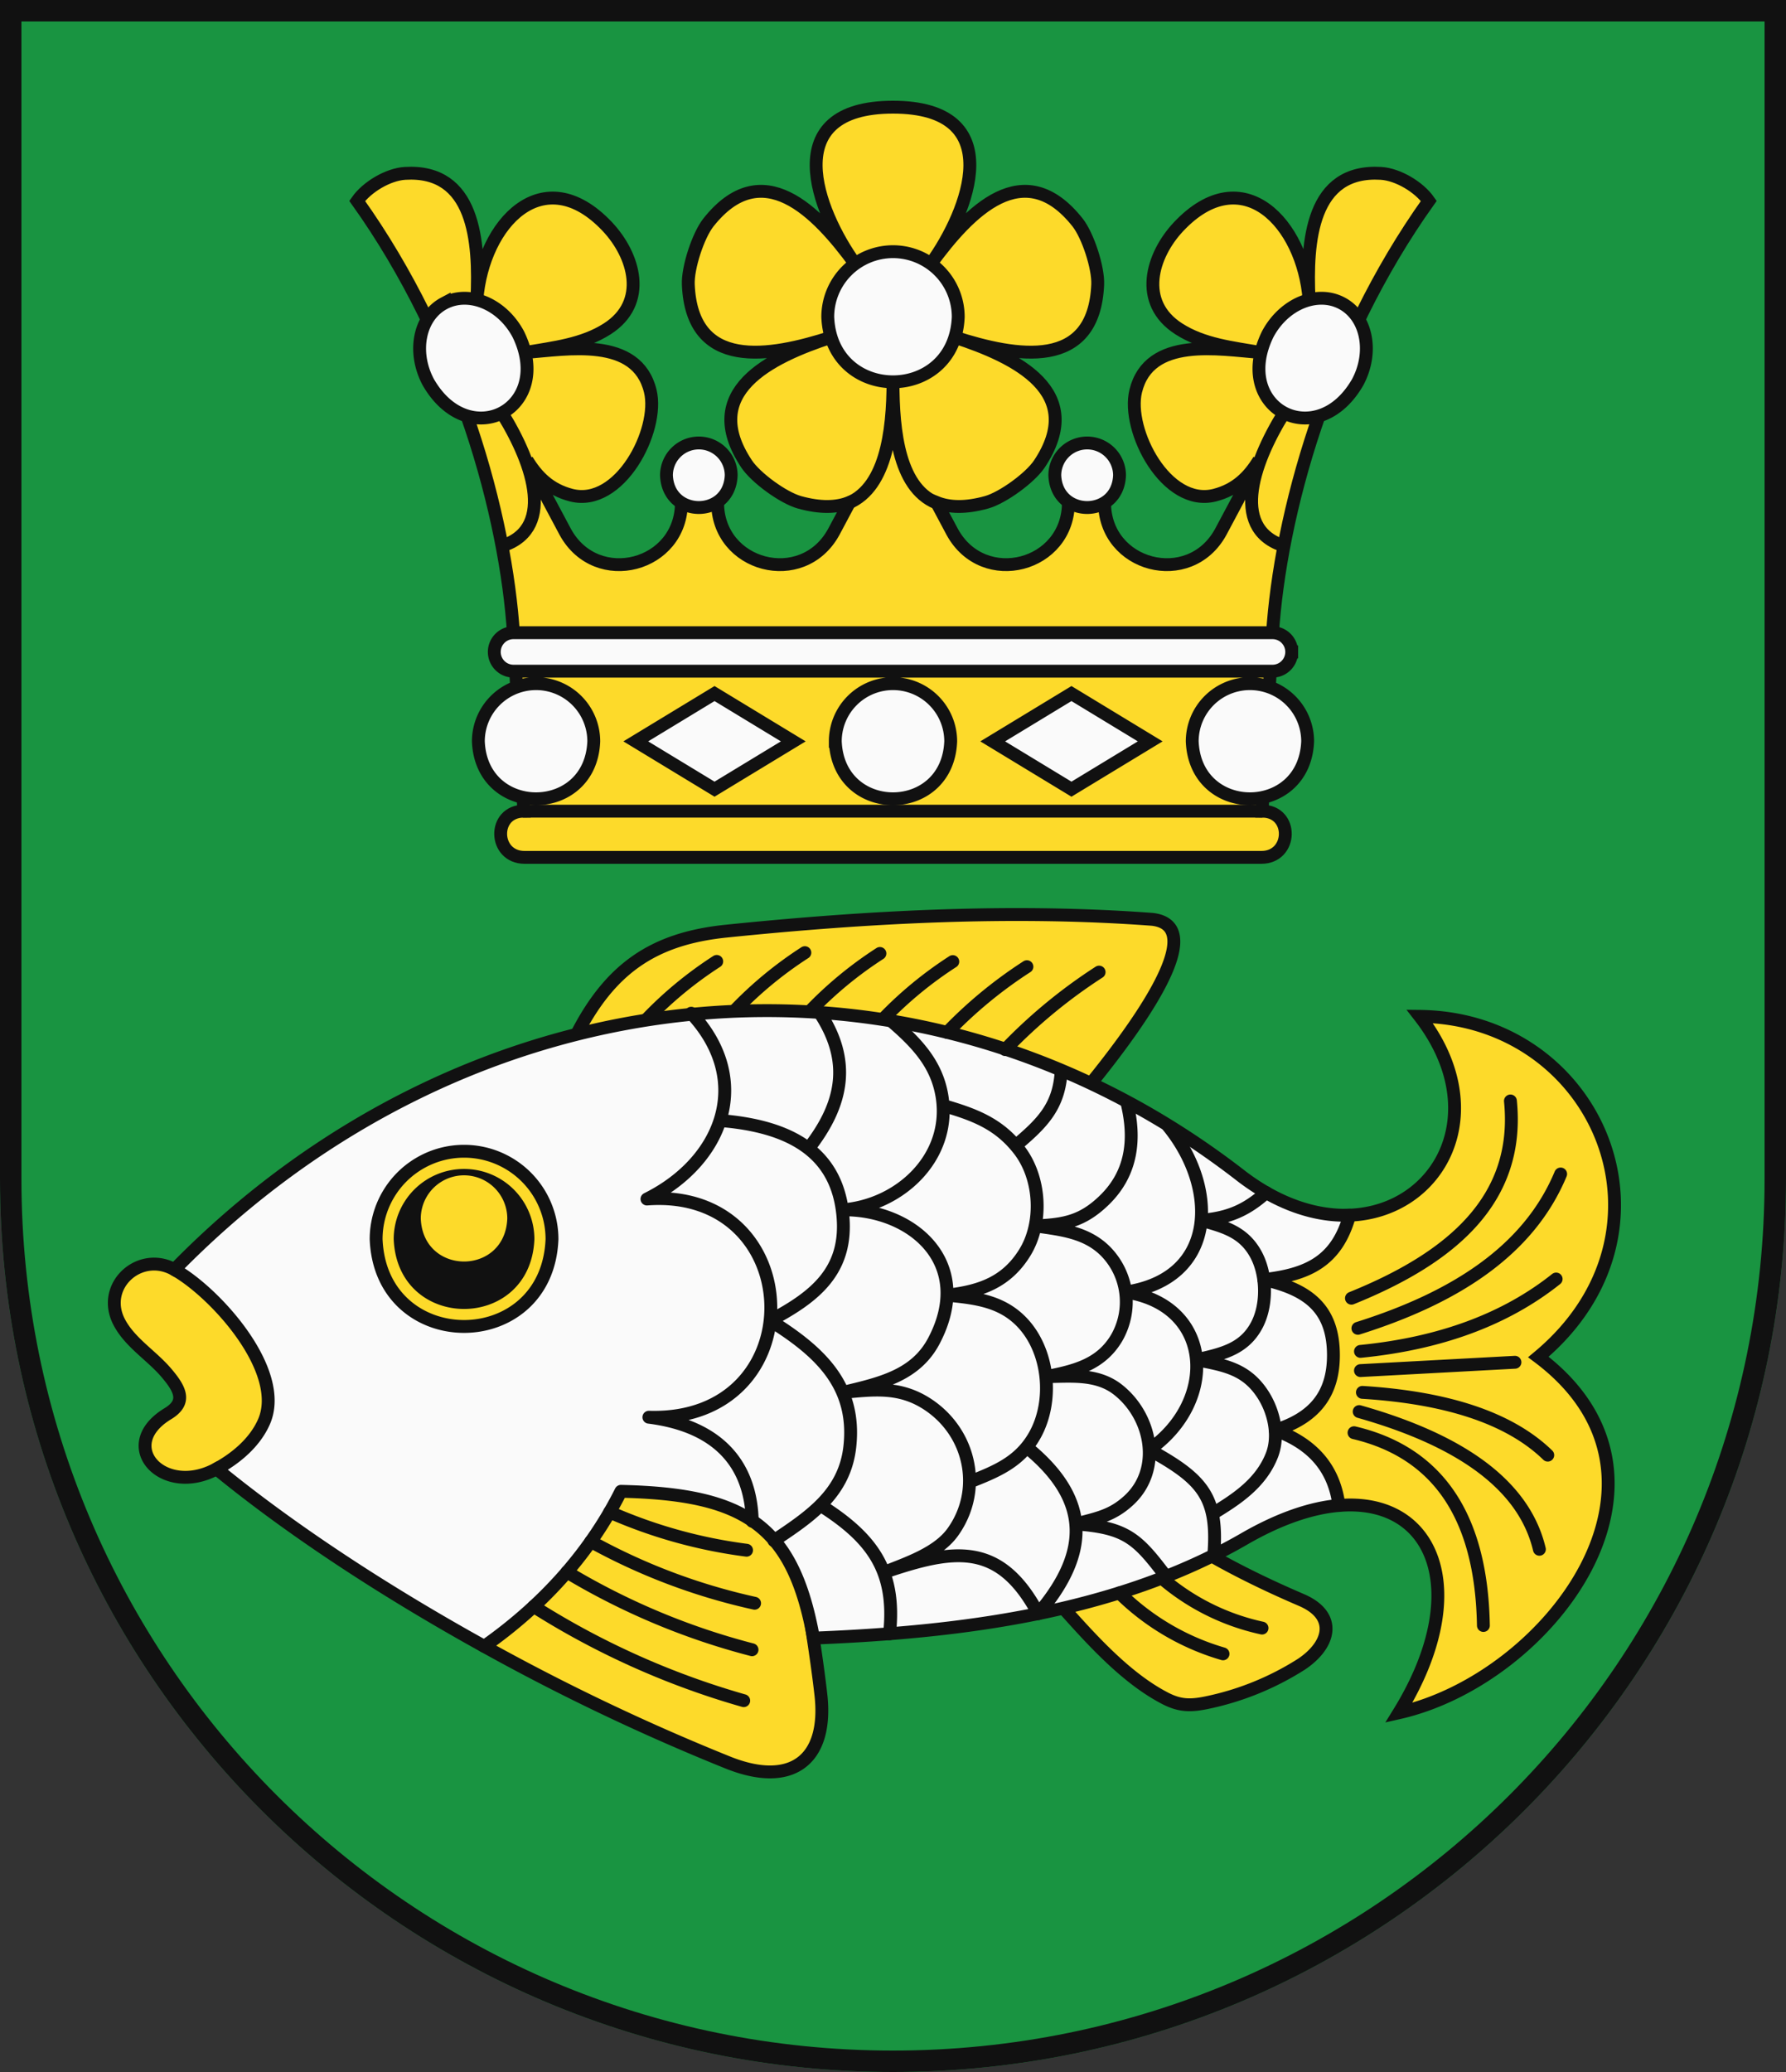
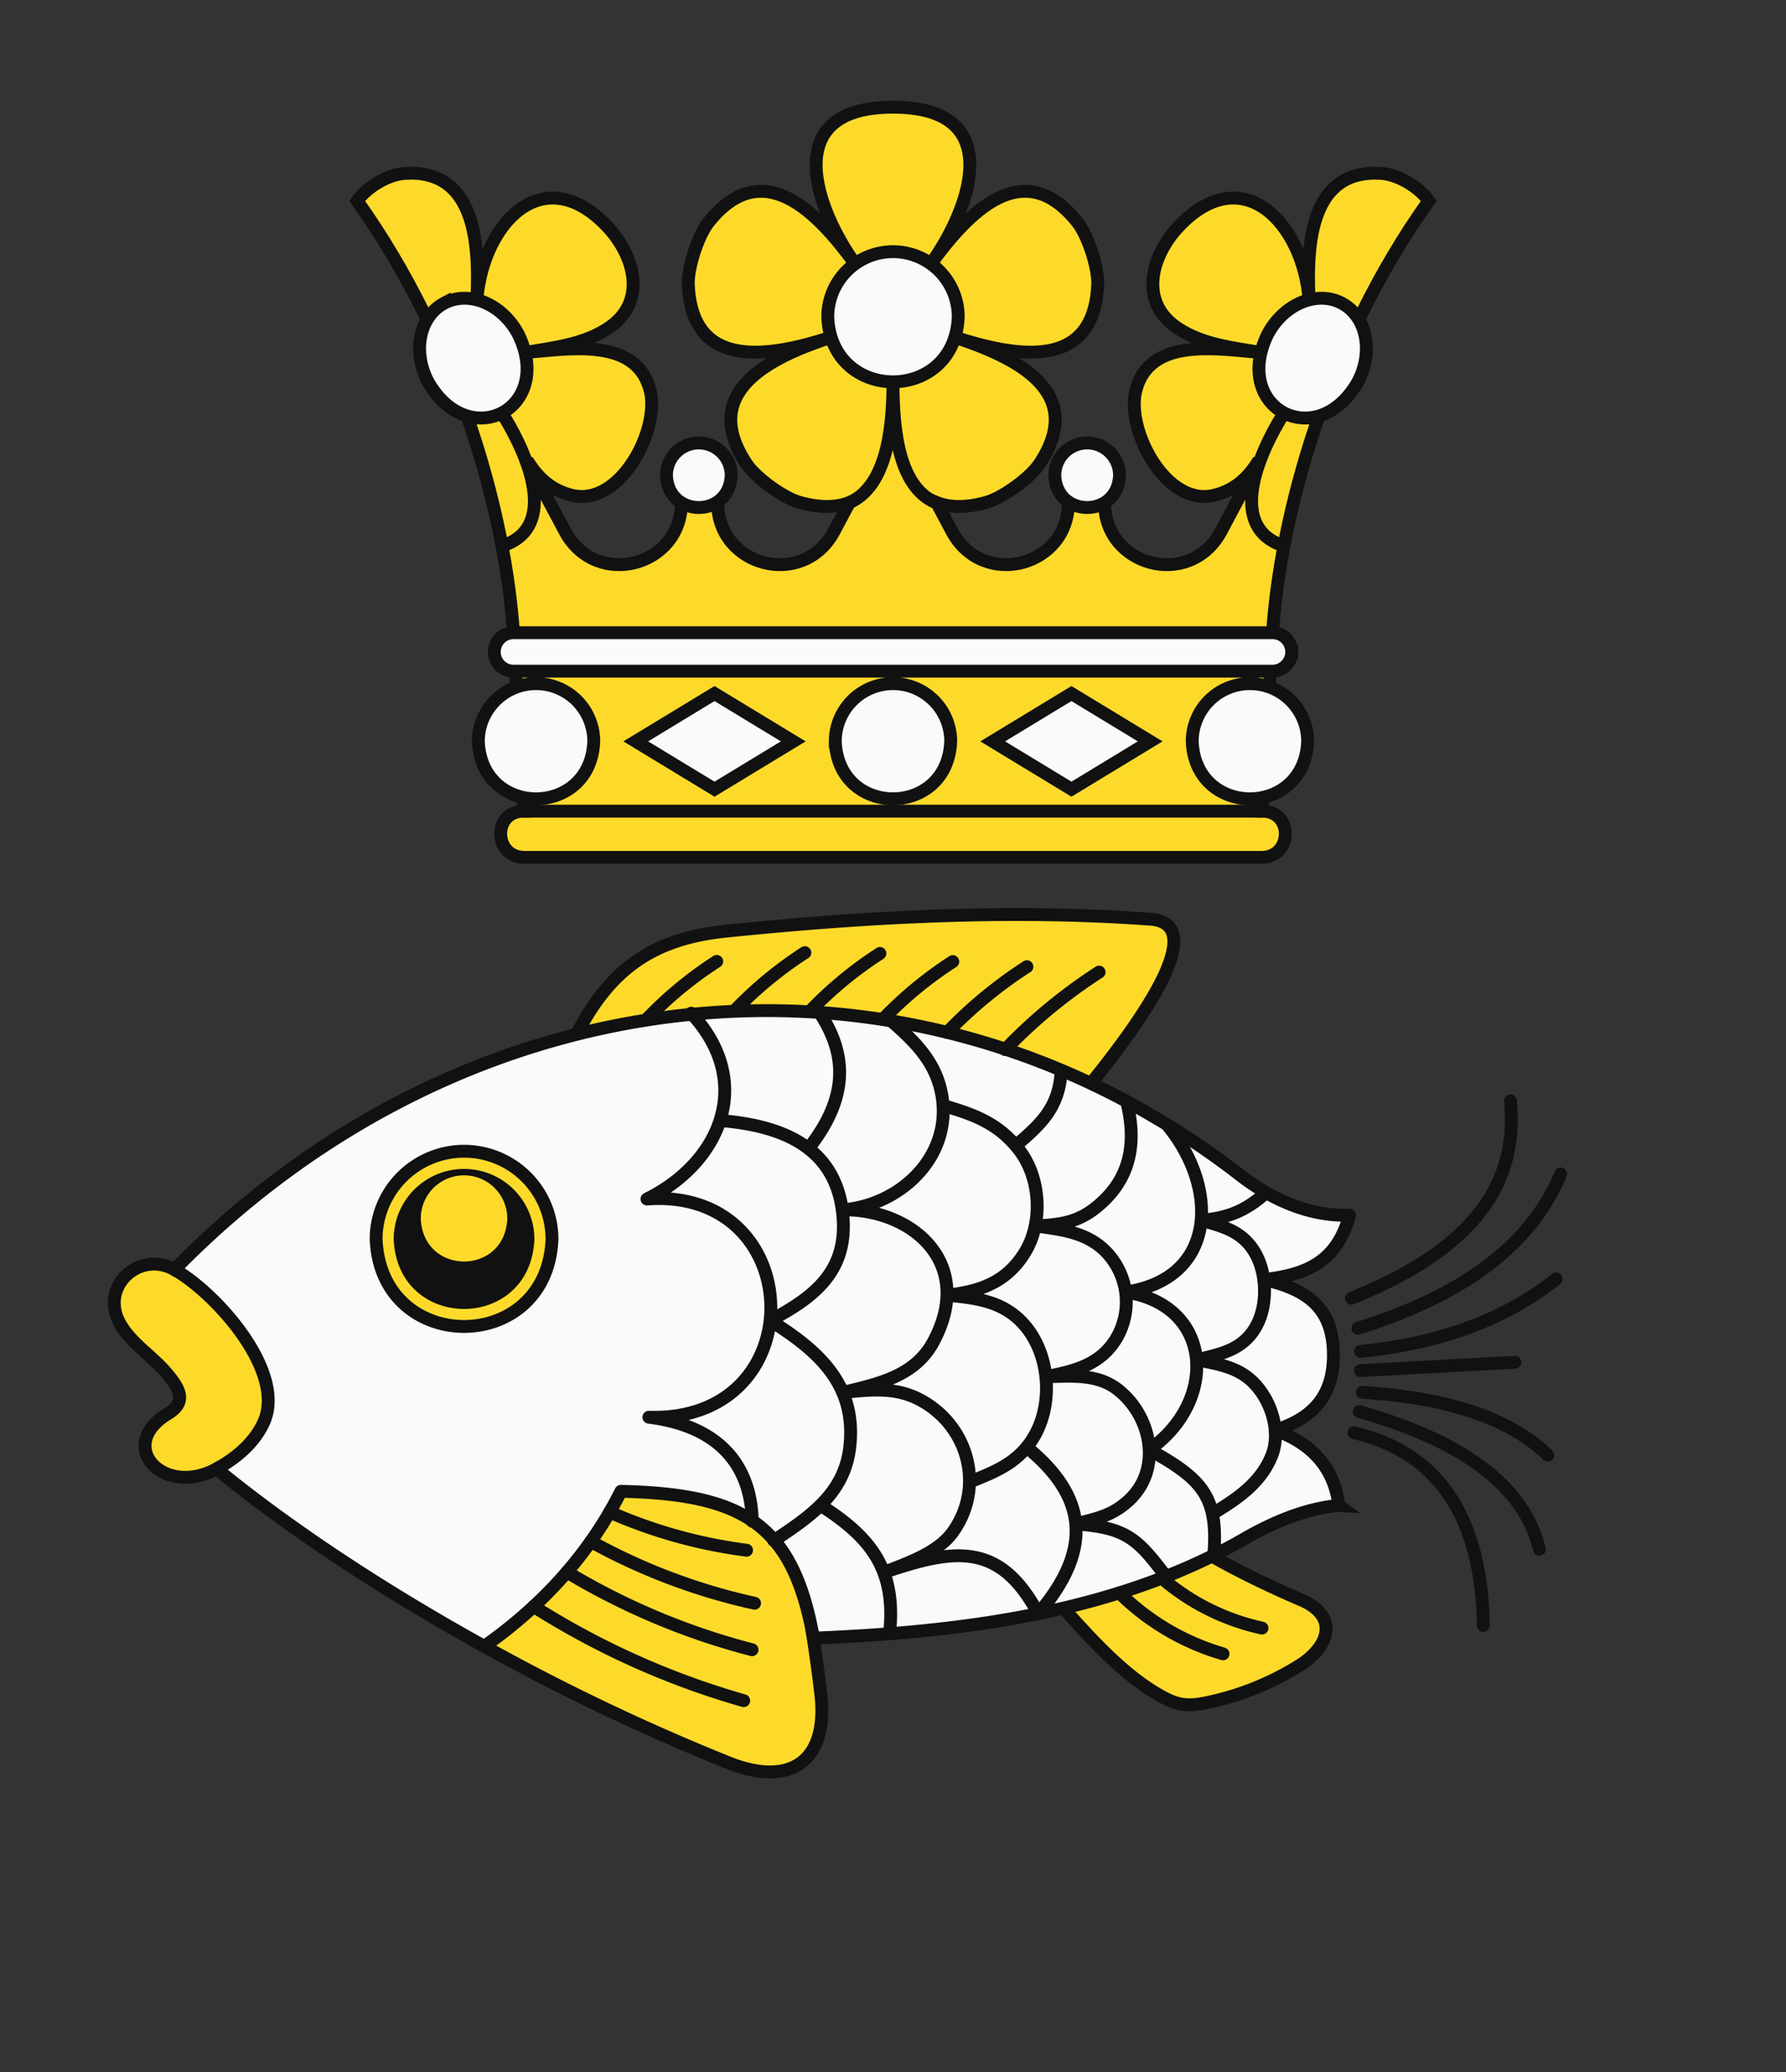
<svg xmlns="http://www.w3.org/2000/svg" width="500" height="580">
  <rect width="100%" height="100%" fill="#333333" stroke="none" />
-   <path d="M500 330V0H0v330c0 138.071 111.929 250 250 250s250-111.929 250-250Z" fill="#199441" />
  <g stroke="#111" stroke-width="3.6">
-     <path d="M268.944 343.165c8.238-7.155 80.7-82.643 53.676-85.815-39.386-2.948-80.11-.715-119.317 3.3-20.38 2.088-32.609 10.45-42.237 29.61L48.828 355.387c-9.7-5.468-20.862 4.615-15.379 14.847 3.042 5.674 8.967 9.178 13.1 14.027 3.995 4.686 5.747 8.254.427 11.477-14.71 8.915-1.279 23.546 13.653 15.426l74.935 49.684a608.674 608.674 0 0 0 68.39 32.6c17.712 7.034 27.928-.82 25.857-19.073-1.35-11.9-3.952-27.108-3.952-27.108l71.863 2.9c8.038 8.986 17.624 19.646 28.51 25.256 4.026 2.074 6.976 2.115 11.318 1.251a79.168 79.168 0 0 0 26.827-10.844c8.125-5.445 10.107-13.577 0-17.934-9.012-3.885-34.384-15.029-49.7-30.052l60.165 3.575c27.126-2.3 37.392 24.621 16.774 58.028 42.083-9.514 84.46-65.5 39.059-99.589 42.214-35.142 16.837-94.831-33.216-95.36 20.764 26.735 5.641 54.678-19.628 55.658Z" fill="#fdda2a" />
+     <path d="M268.944 343.165c8.238-7.155 80.7-82.643 53.676-85.815-39.386-2.948-80.11-.715-119.317 3.3-20.38 2.088-32.609 10.45-42.237 29.61L48.828 355.387c-9.7-5.468-20.862 4.615-15.379 14.847 3.042 5.674 8.967 9.178 13.1 14.027 3.995 4.686 5.747 8.254.427 11.477-14.71 8.915-1.279 23.546 13.653 15.426l74.935 49.684a608.674 608.674 0 0 0 68.39 32.6c17.712 7.034 27.928-.82 25.857-19.073-1.35-11.9-3.952-27.108-3.952-27.108l71.863 2.9c8.038 8.986 17.624 19.646 28.51 25.256 4.026 2.074 6.976 2.115 11.318 1.251a79.168 79.168 0 0 0 26.827-10.844c8.125-5.445 10.107-13.577 0-17.934-9.012-3.885-34.384-15.029-49.7-30.052l60.165 3.575Z" fill="#fdda2a" />
    <path d="M357 400.341c10.8-3.38 16.3-9.906 16.3-20.977 0-13.01-7.041-18.409-19.5-21.181 12.24-1.382 20.442-5.056 24.036-18.028-9.108.353-19.546-2.792-30.072-10.757-92.642-72.143-216.954-57.941-298.932 25.992 11.619 6.545 31.3 28.452 25.06 42.619-2.55 5.79-7.828 10.2-13.264 13.158 21.023 17.223 47.334 34.418 74.935 49.682 17.222-12.09 29.984-26.874 38.265-43.392 34.454.764 48.181 9.278 53.911 41.09 40.665-1.606 84.452-6.912 120.526-27.737 9.985-5.78 18.945-8.749 26.577-9.395-1.33-10.405-7.356-17.263-17.842-21.074Zm-251.7-53.463a24.617 24.617 0 0 1 49.234 0c-1.303 32.571-47.934 32.571-49.234 0Z" fill="#fafafa" stroke-linejoin="round" />
    <path d="M181.131 285.22a108.288 108.288 0 0 1 19.522-16.1m5.148 13.648a108.327 108.327 0 0 1 19.523-16.1m1.491 16.328a108.285 108.285 0 0 1 19.523-16.1m.878 18.377a108.327 108.327 0 0 1 19.523-16.1m-1.562 19.825a123.832 123.832 0 0 1 22.313-18.4m-6.076 23.21a145.842 145.842 0 0 1 26.286-21.695M149.407 449.689a224.431 224.431 0 0 0 58.8 26.367m-49.495-36.007a195.779 195.779 0 0 0 51.823 21.751M165.4 431.5a170.715 170.715 0 0 0 45.849 17.286m-40.564-25.514A138.664 138.664 0 0 0 209 433.943m116.264 7.81a63.666 63.666 0 0 0 28.047 13.983m-39.92-9.842a68.315 68.315 0 0 0 29 17.054m35.957-99.548c28.5-11.5 47.241-27.934 44.505-55.216m-42.7 63.642c27.192-8.552 47.823-21.743 56.756-43.2m-56.035 49.659q33.513-3.316 54.774-20.258m-54.777 25.633 43.246-2.331m-42.705 8.426c23.348 1.457 41.035 7.029 51.891 17.569m-52.792-12.191c29.991 8.478 46.4 21.46 50.45 38.544m-51.892-32.628q35.406 8.337 36.216 53.961M193.5 283.622c17.734 19.032 8.538 41.619-12.38 52.012 45.27-3.394 47 62.522.537 61.079 20.328 2.559 28.621 14.069 28.942 29.12m-9.037-112.173c16.8 1.366 32.356 6.99 34.362 26.158 1.659 15.853-7.794 23.2-20.33 29.825 13.963 8.692 24.195 18.191 22.318 35.3-1.444 13.169-11.173 19.567-21.251 26.319m12.58-148.109c9.3 13.83 6.8 25.962-2.894 38.352m22.965-35.89c7.055 6.086 13.082 12.076 14.481 21.73 2.414 16.763-11.949 30.14-28.008 31.32 19.329-.356 37.264 14.674 25.655 36.692-5.2 9.862-15.323 11.969-25.52 14.42 8.762-.839 16.016-1.781 23.786 3.323 12.014 7.89 15.517 23.88 7.059 35.731-4.241 5.942-12.891 8.757-19.318 11.335 19.436-6.6 32.345-8.87 43.211 11.549m-60.966-30.356c14.472 9.165 21.26 18.312 19.343 35.971m14.973-147.889c8.7 2.53 15.626 5.048 21.376 12.54 5.944 7.744 6.693 20.2 1.547 28.591-5.2 8.476-12.658 10.937-21.827 11.982 7.806.777 15.163 1.523 20.958 7.542 7.734 8.034 9.012 22.129 3.626 31.68-4.215 7.473-10.682 10.068-18.275 13.077m19.245 36.862c14.055-16.511 15.259-31.6-3.235-46.615m9.653-105.315c-.544 10-5.353 14.677-12.736 20.905m31.144-12.051c2.47 10.1 1.526 19.725-6.381 27.367-6.092 5.888-11.151 6.819-19.3 7.144 7.01 1.026 14.055 1.668 19.434 6.855a20.185 20.185 0 0 1 3.382 24.5c-4.492 7.59-11.854 9.3-19.827 10.854 7.014-.073 14.359-.959 20.233 3.683C322.5 396.533 325.364 411.4 316 420c-4.7 4.318-8.8 4.992-14.834 6.592 14.223 1.024 17.28 4.158 25.262 14.7m.634-126.017c14.264 17.527 13.547 42.679-11.943 46.4 24.723 3.737 25.847 30.744 6.6 44.126 14.947 8.265 19.414 13.162 18.09 29.537m14.654-101.5c-5.422 4.83-10.313 7.1-18.193 7.739 6.475 1.792 11.969 3.268 15.388 9.669 2.987 5.591 3.174 13.875.273 19.517-3.6 7-10 8.27-16.977 9.871 7.764 1.523 13.805 2.455 18.475 9.51 3.188 4.816 4.837 11.754 2.588 17.348-3.115 7.752-9.8 12.143-16.6 16.261" fill="none" stroke-linecap="round" stroke-linejoin="round" />
    <path d="M129.918 327.218a19.671 19.671 0 0 0-19.7 19.642c1.041 26.063 38.357 26.063 39.388 0a19.669 19.669 0 0 0-19.688-19.642ZM117.8 341.11a12.109 12.109 0 0 1 24.218 0c-.632 16.027-23.578 16.017-24.218 0Z" fill="#111" stroke="none" />
    <path d="M353.122 240c8.77 0 9.042-12.939.212-12.939l2.9-49.53c2.124-33.079 15.222-81.3 43.765-121.292-2.714-3.877-8.627-7.417-13.371-7.708-19.384-1.2-20.952 18.813-20.139 35.363-1.724-21.546-18.663-39.339-36.484-20.5-7.644 8.081-11.51 21.289.005 28.663 6.869 4.4 14.951 5.231 22.79 6.591-11.461-.832-31.095-4.631-34.855 10.849-2.672 11 8.592 32.571 22.107 29.112 6.061-1.552 9.624-5.245 12.411-9.81l-10.733 20.133c-8.771 15.966-32.584 9.618-32.5-8.358h-10.125c.083 17.982-23.735 24.315-32.5 8.355l-4.413-8.277c3.574 1.434 8.153 1.585 14.009-.05 4.5-1.256 12.207-6.854 14.794-10.749 13.359-20.114-6.26-29.758-23.815-35.494 17.574 5.68 39.113 9.412 40.128-14.714.2-4.672-2.746-13.728-5.651-17.392-15-18.923-30.235-3.24-41.115 11.686C271.376 58.98 282.474 30 250 30s-21.376 28.98-10.542 43.94c-10.88-14.926-26.114-30.609-41.115-11.686-2.905 3.664-5.848 12.72-5.651 17.392 1.015 24.126 22.554 20.394 40.128 14.714-17.555 5.736-37.174 15.38-23.815 35.494 2.587 3.9 10.29 9.493 14.794 10.749 5.856 1.635 10.435 1.484 14.009.05l-4.413 8.277c-8.765 15.96-32.583 9.627-32.5-8.355H190.77c.085 17.976-23.728 24.324-32.5 8.358L147.536 128.8c2.787 4.565 6.35 8.258 12.411 9.81 13.515 3.459 24.779-18.117 22.107-29.112-3.76-15.48-23.394-11.681-34.855-10.849 7.839-1.36 15.921-2.192 22.79-6.591 11.515-7.374 7.649-20.582 0-28.663-17.821-18.839-34.76-1.046-36.484 20.5.813-16.55-.755-36.559-20.139-35.363-4.744.291-10.657 3.831-13.371 7.708 28.543 40 41.641 88.213 43.765 121.292l2.9 49.53c-8.83 0-8.558 12.939.212 12.939Z" fill="#fdda2a" />
    <path d="M375.649 84.884c6.964 3.69 8.967 13.565 4.471 22.051-11.48 20.031-35.349 7.383-25.226-13.365 4.496-8.486 13.79-12.377 20.755-8.686Zm-251.3 0c-6.964 3.69-8.967 13.565-4.471 22.052 11.481 20.032 35.349 7.381 25.226-13.366-4.5-8.486-13.79-12.376-20.755-8.686ZM250 70.451a18.267 18.267 0 0 1 18.264 18.265c-.964 24.226-35.566 24.223-36.527 0A18.266 18.266 0 0 1 250 70.451ZM304.359 124a9.062 9.062 0 0 1 9.06 9.061c-.465 12.012-17.656 12.01-18.119 0a9.062 9.062 0 0 1 9.059-9.061Zm-108.718 0a9.061 9.061 0 0 0-9.06 9.06c.465 12.013 17.656 12.01 18.119 0a9.061 9.061 0 0 0-9.059-9.06ZM250 191.37a16.158 16.158 0 0 1 16.156 16.157c-.853 21.43-31.461 21.427-32.312 0A16.158 16.158 0 0 1 250 191.37Zm27.915 16.157 22.048-13.384 22.048 13.384-22.048 13.383-22.048-13.383Zm-55.83 0-22.048-13.384-22.048 13.384 22.048 13.383 22.048-13.383Zm127.841-16.157a16.158 16.158 0 0 1 16.156 16.157c-.852 21.43-31.461 21.427-32.311 0a16.158 16.158 0 0 1 16.155-16.157Zm-199.852 0a16.158 16.158 0 0 0-16.156 16.157c.853 21.431 31.461 21.425 32.311 0a16.158 16.158 0 0 0-16.155-16.157Zm211.546-8.878a5.385 5.385 0 0 0-5.385-5.385h-212.47a5.385 5.385 0 0 0-5.385 5.385 5.385 5.385 0 0 0 5.385 5.386h212.47a5.385 5.385 0 0 0 5.385-5.386Z" fill="#fafafa" />
    <path d="M140.554 115.625c9.14 14.752 15.065 33.249-.956 37.467m220.8 0c-16.021-4.218-10.1-22.715-.956-37.467m-96.311 25.523C251.7 137.379 250 120.975 250 106.728c0 14.243-2.051 30.7-13.518 34.475m-90.089 85.858h207.051" fill="none" />
  </g>
-   <path d="M497 330V3H3v327c0 136.414 110.586 247 247 247s247-110.586 247-247Z" fill="none" stroke="#111" stroke-width="6" />
</svg>